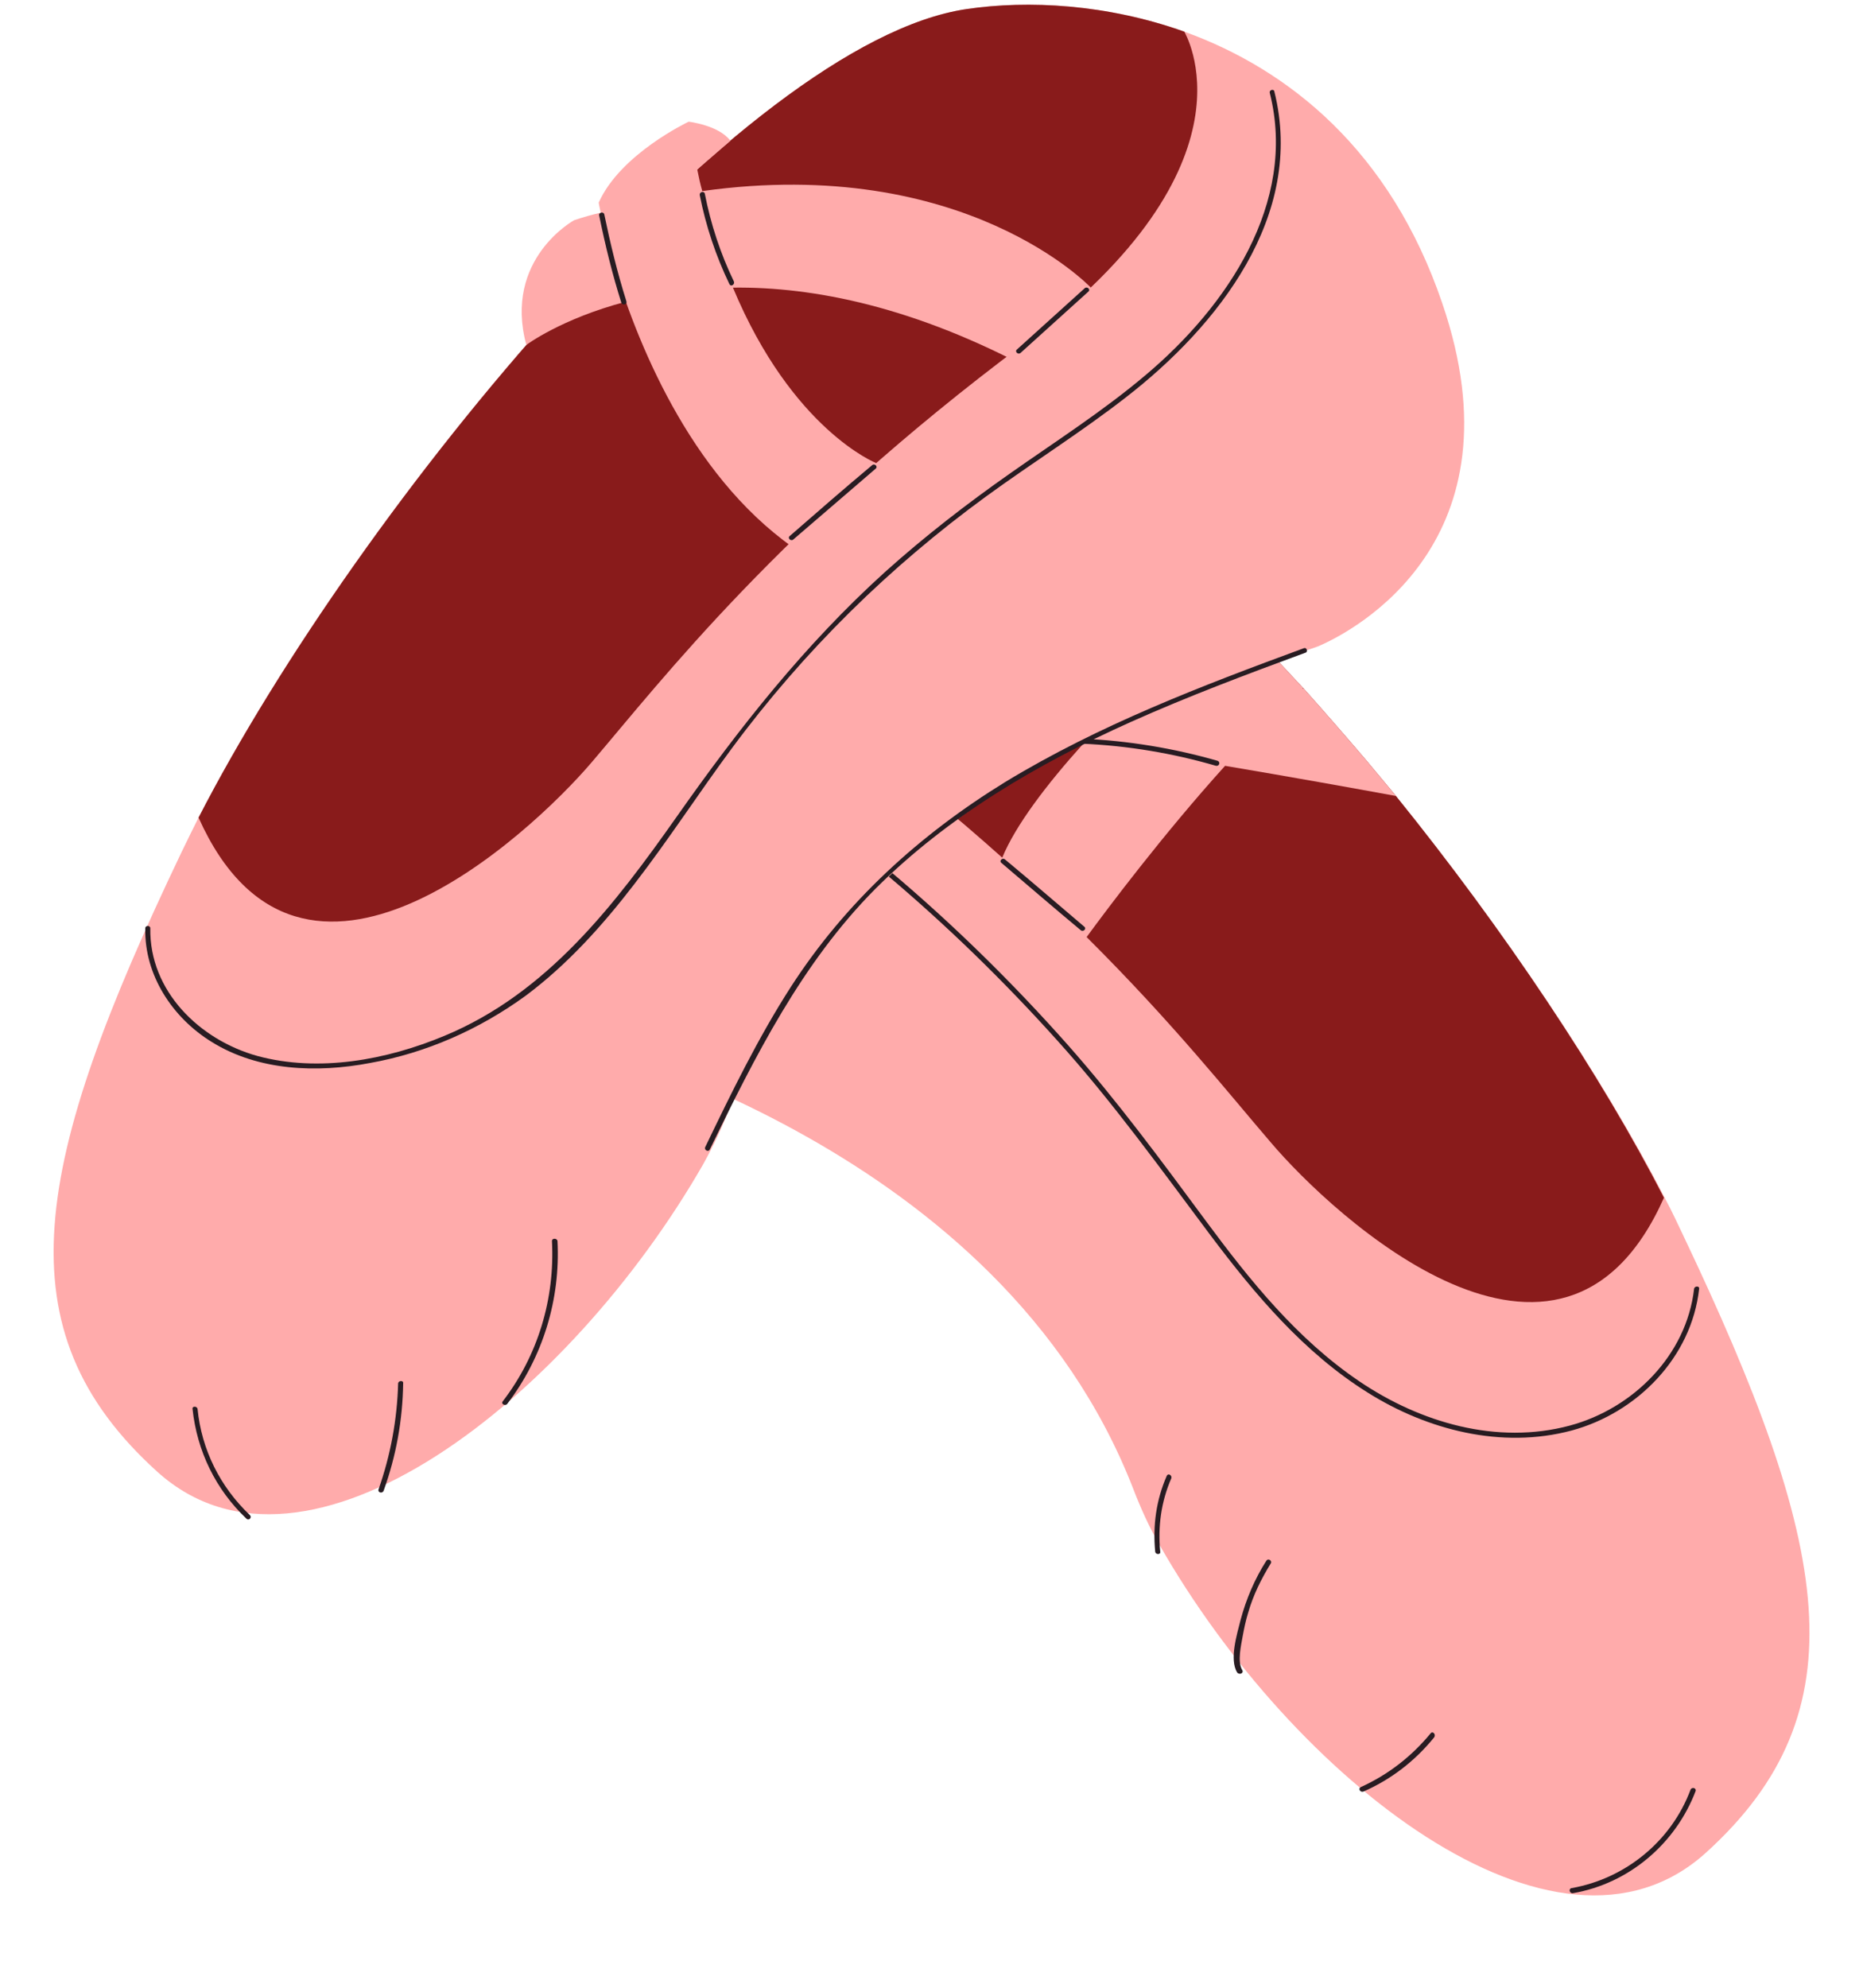
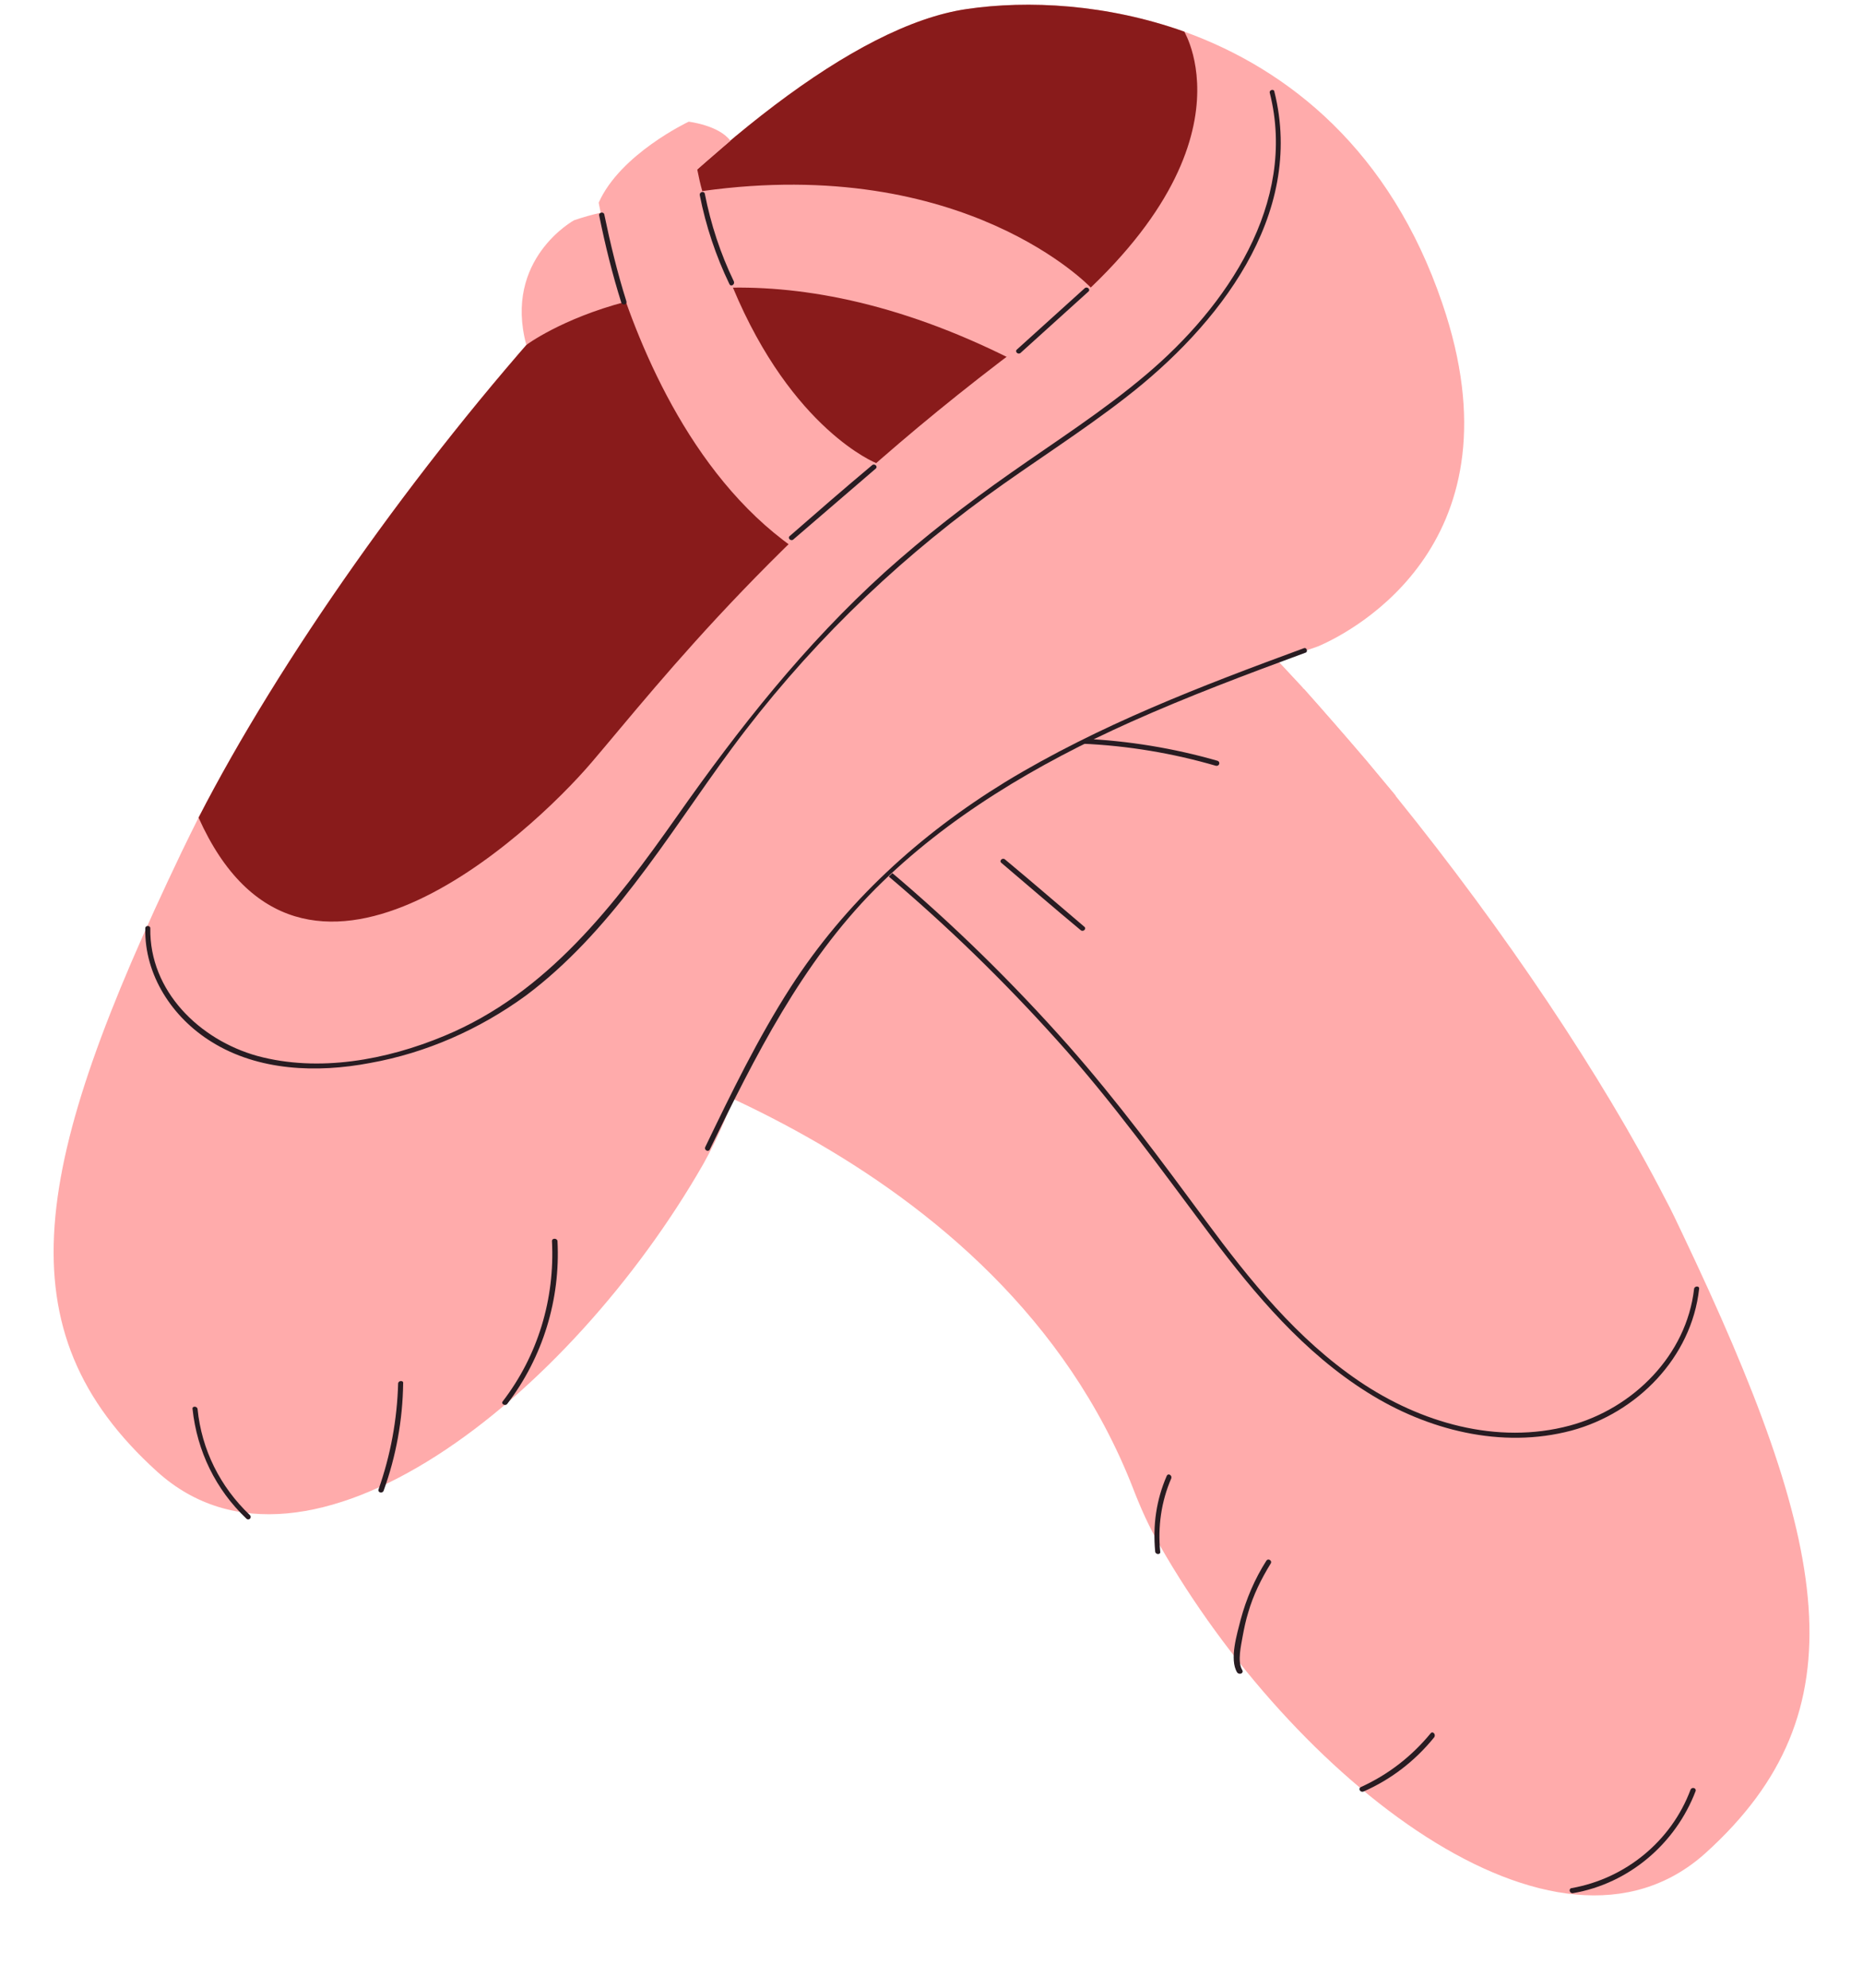
<svg xmlns="http://www.w3.org/2000/svg" height="395.4" preserveAspectRatio="xMidYMid meet" version="1.0" viewBox="-10.6 -0.9 370.6 395.4" width="370.6" zoomAndPan="magnify">
  <g>
    <g>
      <g id="change1_3">
        <path d="M328.7,367.6c-29.8,26.9-82.3-15.1-108.6-61.2c-2.1-3.6-3.8-7.4-5.3-11.3c-26.5-68-107.7-88-117.1-91.7 l0,0c-7.1-3.2-40.8-20.9-24.6-68.2c10.4-30.3,30.6-46.5,51.3-54c0,0,0,0,0,0h0c15.4-5.6,31-6.3,43.3-4.5 c18.2,2.7,41.6,19.5,65.1,42.8c3.5,3.5,7,7.1,10.5,10.8c1.8,1.9,3.6,3.9,5.4,5.8c0.1,0.1,0.1,0.1,0.2,0.2 c4.1,4.6,8.2,9.3,12.3,14.1c2,2.4,4,4.8,6,7.2c21.5,26.6,40.9,55.5,53.4,79.8c1.3,2.4,2.4,4.8,3.5,7.1 C353.5,306.3,360,339.3,328.7,367.6z" fill="#FFABAB" />
      </g>
      <g id="change2_1">
-         <path d="M320.4,237.3c-20.4,45.9-66,3.4-78.2-11c-8.1-9.4-19.3-23.6-36.7-40.9c-5.1-5-10.6-10.3-16.8-15.8 c-9.3-8.3-20-17.2-32.3-26.4c-47.7-35.6-32.4-61.5-32.1-62.2c0,0,0,0,0,0h0c15.4-5.6,31-6.3,43.3-4.5 c18.2,2.7,41.6,19.5,65.1,42.8c3.5,3.5,7,7.1,10.5,10.8c1.8,1.9,3.6,3.9,5.4,5.8c0.1,0.1,0.1,0.1,0.2,0.2 c4.1,4.6,8.2,9.3,12.3,14.1c2,2.4,4,4.8,6,7.2C288.6,184,307.9,212.9,320.4,237.3z" fill="#891B1B" />
-       </g>
+         </g>
    </g>
    <g id="change1_1">
      <path d="M233.1,151.4c-12.3,13.6-23.4,28.4-27.5,34c-1.1,1.5-1.7,2.4-1.7,2.4l-16.3-14c0.2-1.3,0.6-2.7,1.2-4.2 c2.6-6.3,8.7-14.4,16.1-22.6c-15.3-2.1-28.9-3.5-36.2-3c-23.2,1.5,17.1-18.9,17.1-18.9s16.3,1.6,35.4,5c4.1-3.9,8-7.6,11.5-10.8 c3.5,3.5,7,7.1,10.5,10.8c1.8,1.9,3.6,3.9,5.4,5.8c0,0-0.1,0.1-0.1,0.1c0.1,0,0.2,0,0.3,0.1c4.1,4.6,8.2,9.3,12.3,14.1 c2,2.4,4,4.8,6,7.2C258.4,155.8,246.1,153.6,233.1,151.4z" fill="#FFABAB" />
    </g>
    <g id="change3_1">
      <path d="M204.7,147c-0.6,0-0.6-1,0-1c9.1,0.4,18.2,1.9,26.9,4.4c0.6,0.2,0.4,1.1-0.3,1 C222.7,148.9,213.8,147.4,204.7,147L204.7,147z M188.6,170.7c5.3,4.5,10.5,9,15.8,13.4c0.5,0.4,1.2-0.3,0.7-0.7 c-5.3-4.5-10.5-9-15.8-13.4C188.8,169.6,188.1,170.3,188.6,170.7L188.6,170.7z M165.7,173c12.1,10.2,23.4,21.2,34,33 c11.1,12.3,20.7,25.7,30.6,38.9c8.8,11.7,18.5,23.2,31.1,31.1c11.9,7.5,26.7,11.3,40.6,7.6c13-3.5,23.9-14.5,25.4-28.2 c0.1-0.6-0.9-0.6-1,0c-1.5,13.2-12.1,23.8-24.7,27.2c-14.5,3.9-29.8-0.6-41.9-8.8c-12.4-8.4-21.8-20.1-30.6-32 c-8.8-11.9-17.5-23.7-27.3-34.8c-11-12.4-22.8-24-35.5-34.7C165.9,171.9,165.2,172.6,165.7,173L165.7,173z M325.7,355 c-3.8,10.2-12.9,17.7-23.7,19.6c-0.6,0.1-0.4,1.1,0.3,1c11.1-1.9,20.4-9.8,24.4-20.3C326.9,354.7,326,354.4,325.7,355L325.7,355z M274,343.8c-3.8,4.6-8.4,8.2-13.9,10.7c-0.6,0.3-0.1,1.1,0.5,0.9c5.5-2.4,10.3-6.1,14.1-10.8C275.1,344,274.4,343.3,274,343.8 L274,343.8z M236.5,331.2c-1-1.7-0.2-4.9,0.1-6.7c0.3-1.6,0.6-3.1,1.1-4.7c1-3.5,2.6-6.7,4.5-9.8c0.3-0.5-0.5-1.1-0.9-0.5 c-2.3,3.6-4,7.6-5.1,11.7c-0.7,2.8-2.3,7.9-0.7,10.5C236,332.3,236.9,331.8,236.5,331.2L236.5,331.2z M221.5,292.6 c-2.1,4.8-2.8,9.9-2.3,15.1c0.1,0.6,1.1,0.6,1,0c-0.5-5,0.2-10,2.2-14.6C222.6,292.5,221.8,292,221.5,292.6L221.5,292.6z" fill="#281C22" />
    </g>
  </g>
  <g>
    <g>
      <g id="change1_4">
        <path d="M251.7,127.6L251.7,127.6c-9.5,3.7-90.7,23.7-117.1,91.7c-1.5,3.9-3.3,7.7-5.3,11.3 c-26.4,46.1-78.8,88.1-108.6,61.2c-31.3-28.3-24.8-61.3,4.8-123.2c1.1-2.3,2.3-4.7,3.5-7.1C60.9,99.5,137.1,7.4,181.7,0.9 c12.2-1.8,27.9-1,43.3,4.5h0c0,0,0,0,0,0c20.8,7.5,41,23.7,51.3,54C292.5,106.7,258.9,124.5,251.7,127.6z" fill="#FFABAB" />
      </g>
      <g id="change2_2">
        <path d="M192.9,67.6c-48.3,36.1-71.8,66.7-85.8,83.1c-12.2,14.3-57.7,56.8-78.2,11C60.9,99.5,137.1,7.4,181.7,0.9 c12.2-1.8,27.9-1,43.3,4.5h0C224.9,5.4,241.2,31.5,192.9,67.6z" fill="#891B1B" />
      </g>
    </g>
    <g id="change1_2">
      <path d="M135.2,56.3c11.8,28.3,28.5,34.9,28.5,34.9l-6,22.7c-24.2-10.4-37.3-36.5-43.8-54.8 c-12.9,3.4-19.8,8.6-19.8,8.6c-4.6-17.1,9.5-24.8,9.5-24.8c1.8-0.6,3.5-1.1,5.3-1.5c-0.3-1.3-0.4-2-0.4-2 c4.3-9.7,17.9-16.1,17.9-16.1s6,0.7,8.3,3.8l-6.6,5.7c0.3,1.5,0.6,2.9,1,4.3c52.3-7.3,77.3,19.2,77.3,19.2L195.3,73 C171.5,60.1,151.2,56.1,135.2,56.3z" fill="#FFABAB" />
    </g>
    <g id="change3_2">
      <path d="M162.9,91.6c0.5-0.4,1.2,0.3,0.7,0.7c-5.5,4.7-10.9,9.4-16.4,14.1c-0.5,0.4-1.2-0.3-0.7-0.7 C152,100.9,157.4,96.2,162.9,91.6L162.9,91.6z M205.2,56.4c-4.5,4.1-9,8.1-13.5,12.2c-0.5,0.4,0.2,1.1,0.7,0.7 c4.5-4.1,9-8.1,13.5-12.2C206.4,56.7,205.7,56,205.2,56.4L205.2,56.4z M128.6,37.9c1.2,6.1,3.2,12.1,5.9,17.7 c0.3,0.6,1.1,0.1,0.9-0.5c-2.7-5.6-4.6-11.4-5.8-17.5C129.4,37,128.5,37.3,128.6,37.9L128.6,37.9z M108.6,42 c1.2,5.9,2.6,11.6,4.4,17.3c0.2,0.6,1.2,0.4,1-0.3c-1.8-5.7-3.2-11.5-4.4-17.3C109.4,41.1,108.4,41.4,108.6,42L108.6,42z M242,17.6 c5.5,21.9-8.6,42.5-24.6,56c-8.5,7.2-17.9,13.2-27,19.6c-8.7,6.1-17.1,12.6-25,19.7c-15.9,14.4-29,31-41.3,48.5 c-12.4,17.6-25.8,35.2-46.3,43.7c-11.5,4.8-25,7.3-37.2,4c-11.5-3.2-21.5-12.9-21.3-25.4c0-0.6-1-0.6-1,0 c-0.2,9.3,5.4,17.8,13.2,22.6c9.3,5.8,21,6.2,31.5,4.2c11.2-2,21.8-6.7,31-13.4c8.3-6.2,15.3-14,21.6-22.2 c6.8-8.8,12.8-18.1,19.4-27c7.1-9.6,15-18.7,23.5-27.1c8.4-8.3,17.5-16,27.1-23c9.2-6.7,18.8-12.7,27.8-19.7 C231.6,64,249.1,42,242.9,17.3C242.8,16.7,241.8,17,242,17.6L242,17.6z M99.2,245.9c0.6,11.5-2.8,22.8-9.8,31.9 c-0.4,0.5,0.5,1,0.9,0.5c7.1-9.3,10.6-20.8,10-32.4C100.2,245.3,99.2,245.3,99.2,245.9L99.2,245.9z M68.6,274.2 c-0.2,7.2-1.5,14.3-3.9,21.1c-0.2,0.6,0.7,0.9,1,0.3c2.5-6.9,3.8-14.1,3.9-21.4C69.7,273.6,68.7,273.6,68.6,274.2L68.6,274.2z M39.1,300.4c-5.9-5.6-9.6-13-10.4-21.1c-0.1-0.6-1.1-0.6-1,0c0.9,8.4,4.6,16,10.7,21.8C38.9,301.6,39.6,300.9,39.1,300.4 L39.1,300.4z M248.8,128c-20.4,7.5-40.8,15.3-59.4,26.6c-17.1,10.5-31.8,23.9-42.7,40.8c-6.5,10.1-11.8,21-17,31.8 c-0.3,0.6,0.6,1.1,0.9,0.5c9-18.5,18.3-37.1,32.9-51.8c14.4-14.4,32.3-24.9,50.8-33.2c11.4-5.1,23.1-9.5,34.8-13.8 C249.6,128.8,249.4,127.8,248.8,128L248.8,128z" fill="#281C22" />
    </g>
  </g>
</svg>